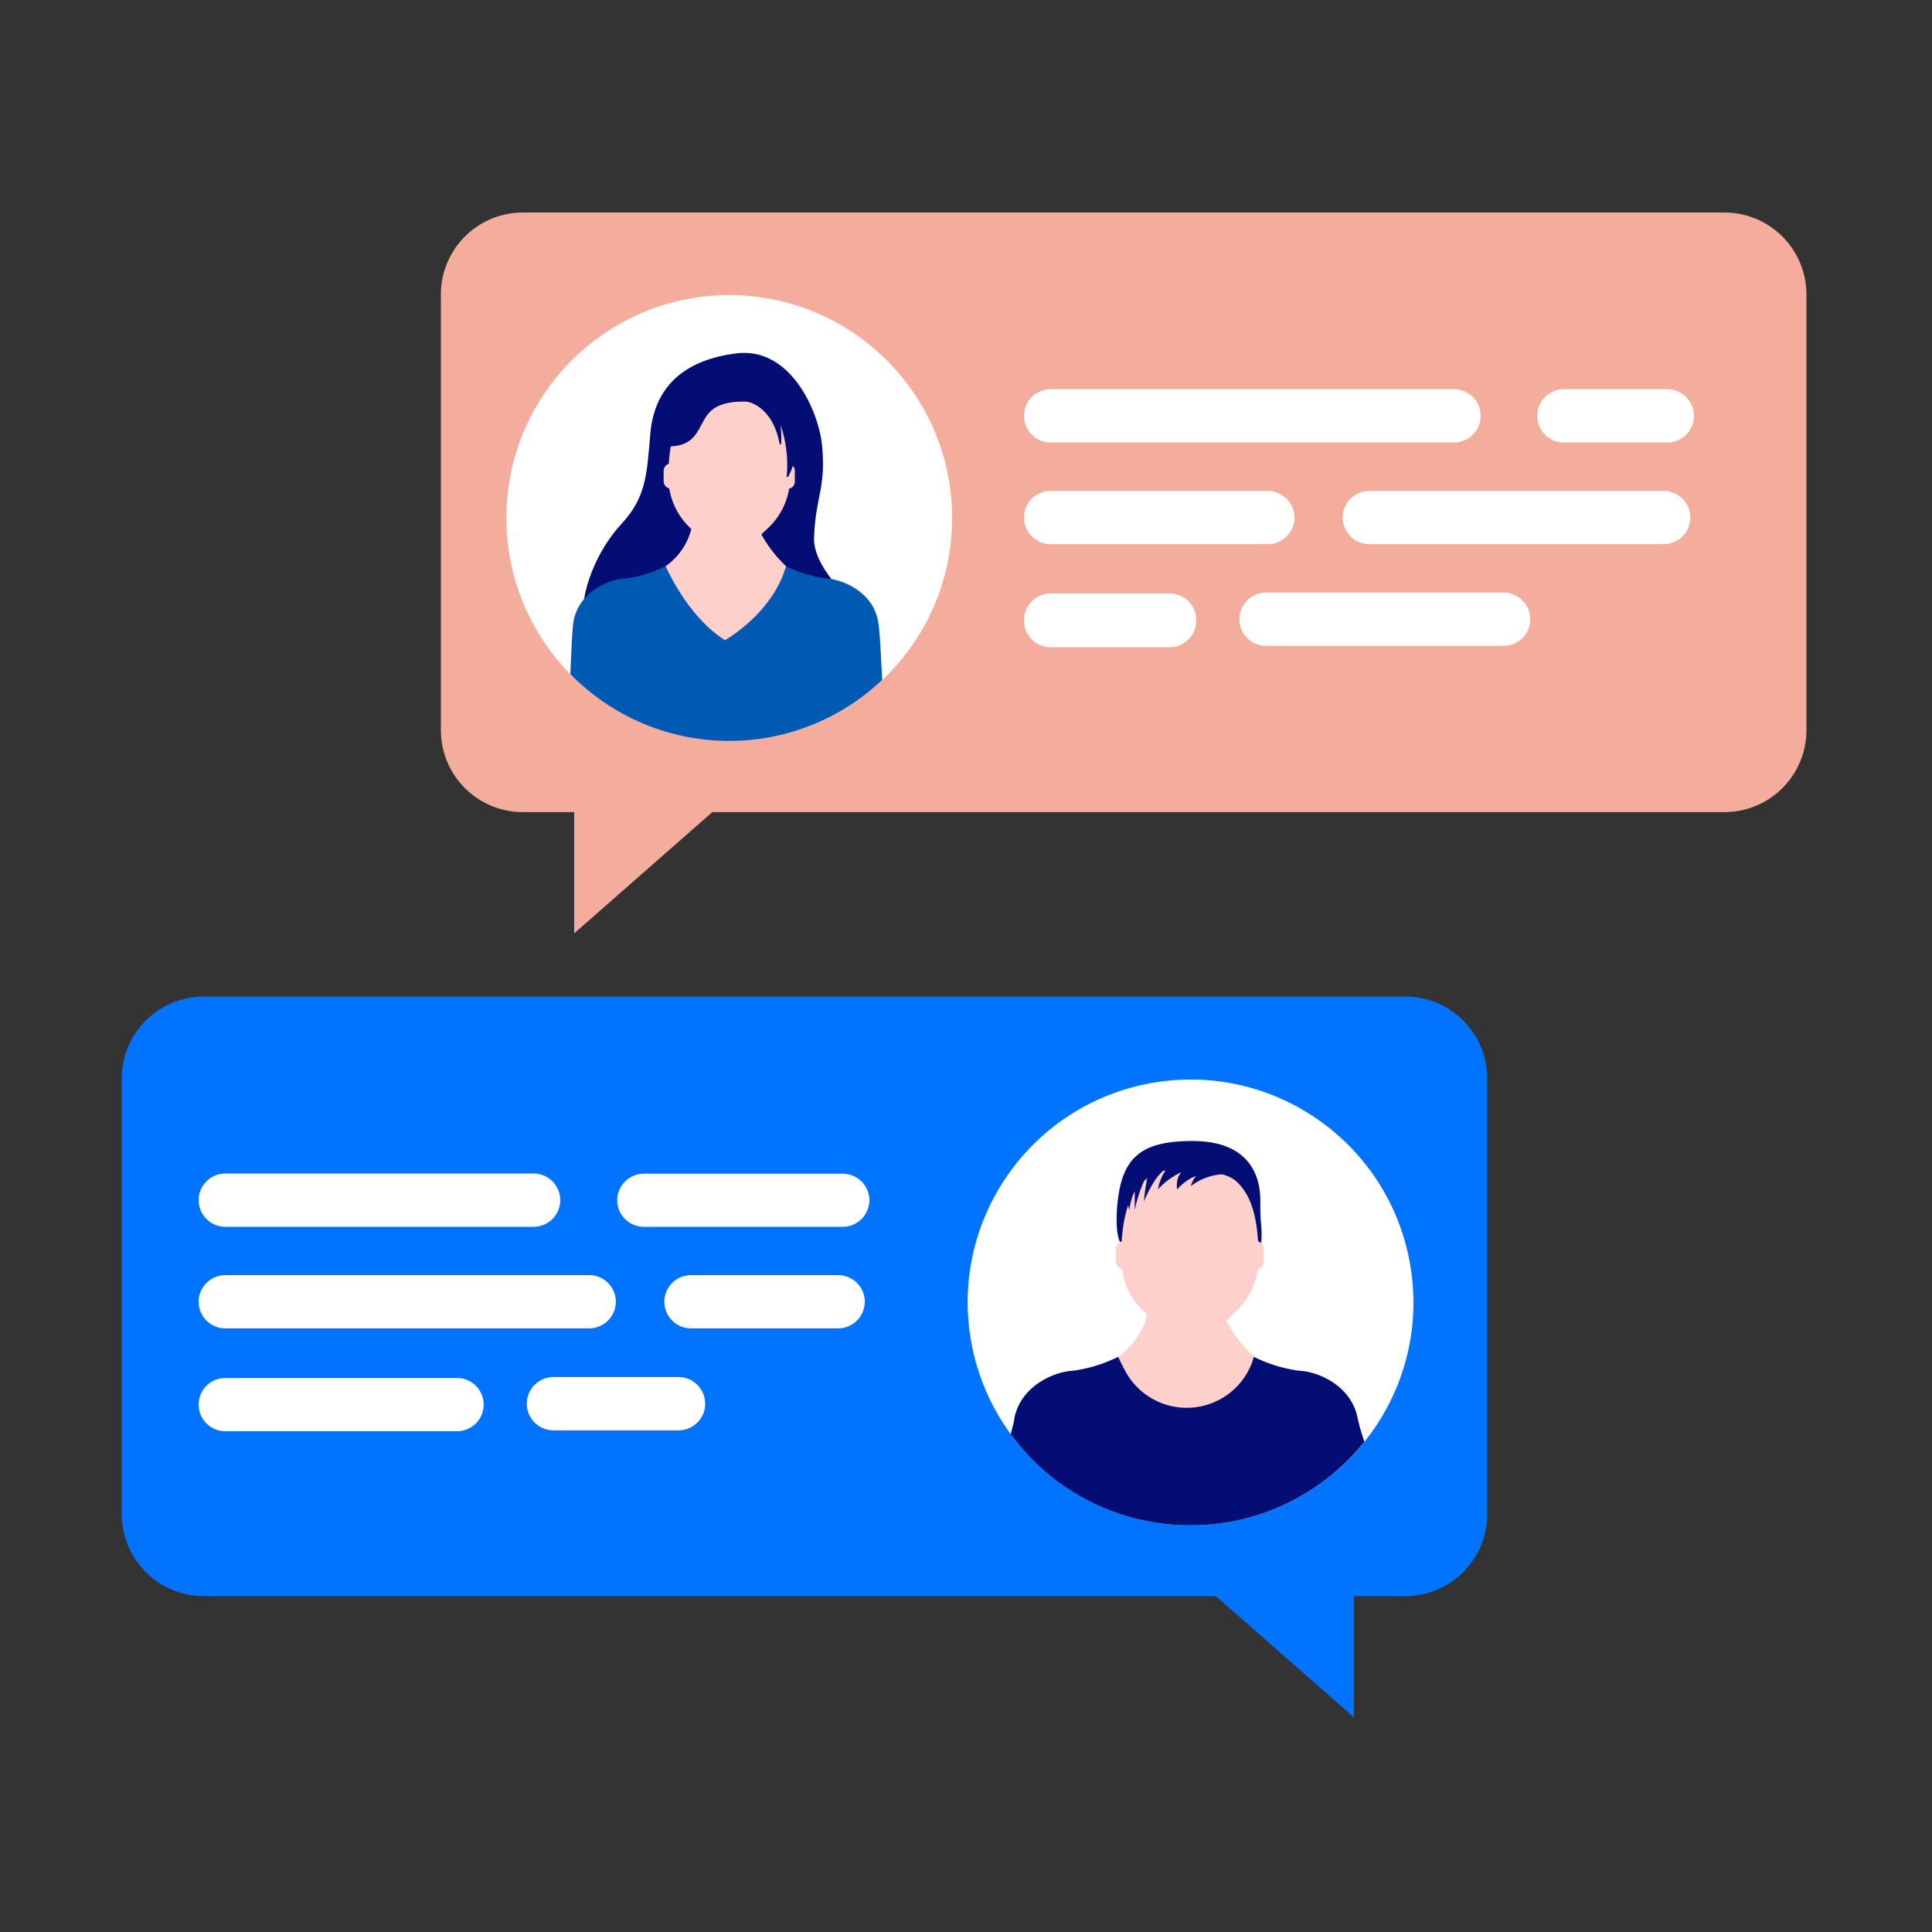
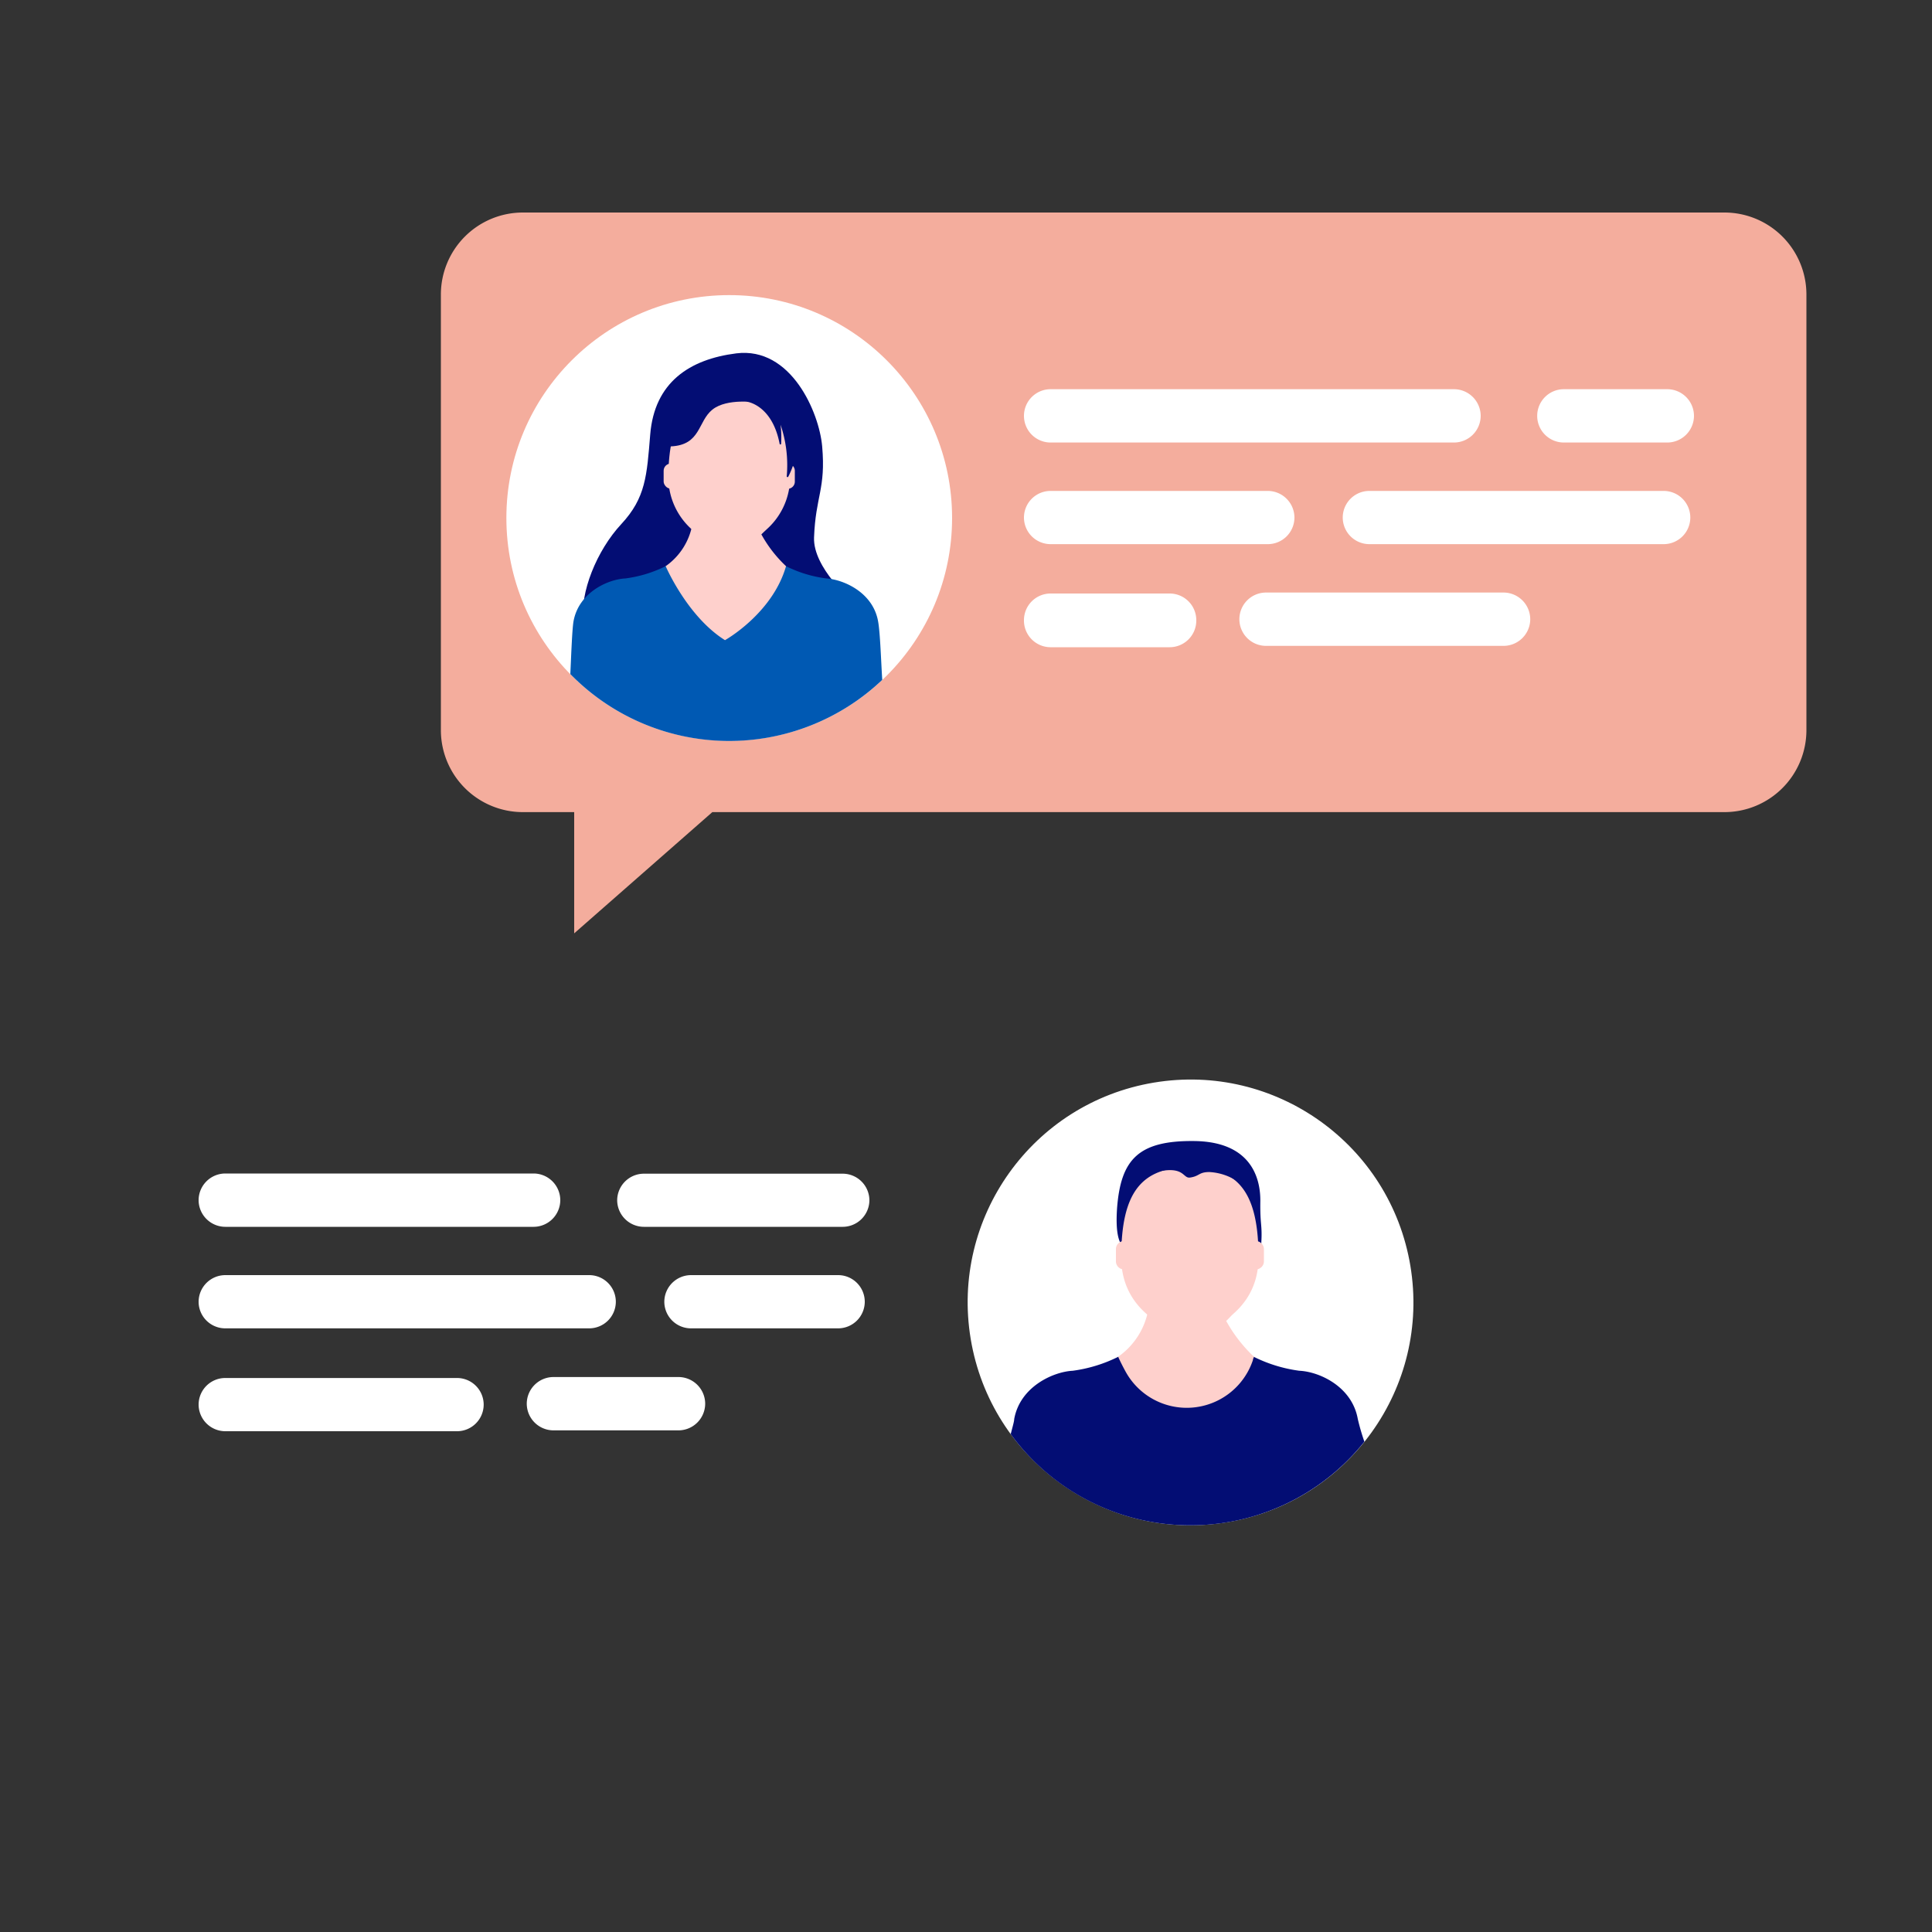
<svg xmlns="http://www.w3.org/2000/svg" id="Layer_1" data-name="Layer 1" viewBox="0 0 200 200">
  <rect x="0" y="0" width="200" height="200" fill="#333333" stroke="none" />
  <defs>
    <style>.cls-1{fill:#f4ad9d;}.cls-2{fill:#fff;}.cls-3{fill:#030d74;}.cls-4{fill:#0059b3;}.cls-5{fill:#fed0cc;}.cls-6{fill:#0073ff;}</style>
  </defs>
  <path class="cls-1" d="M178.53,22H54.11a8.49,8.49,0,0,0-8.47,8.47V75.6a8.49,8.49,0,0,0,8.47,8.47h5.33V96.62l14.3-12.55H178.53A8.49,8.49,0,0,0,187,75.6V30.47A8.49,8.49,0,0,0,178.53,22Z" />
  <circle class="cls-2" cx="75.49" cy="53.62" r="23.07" />
  <path class="cls-3" d="M84.27,55.64c.16-4.31,1.23-5,.84-9.44-.31-3.5-3.22-10.33-8.89-9.62-4.84.61-8.47,3-8.91,8.4-.35,4.26-.46,6.55-3,9.28S60,61.39,60.4,64.32,68.31,73.41,75,69.4s16.32-.78,13.29-7.13C88.24,62.27,84.15,58.78,84.27,55.64Z" />
  <path class="cls-4" d="M85.54,59.88a13,13,0,0,1-4.17-1.27H68.91a13.14,13.14,0,0,1-4.17,1.27c-1.82.09-4.83,1.45-5.37,4.44-.15.86-.25,3.8-.33,5.46a23,23,0,0,0,32.29.6c-.12-1.81-.21-4.86-.43-6.06C90.37,61.33,87.35,60,85.54,59.88Z" />
  <path class="cls-5" d="M68.91,58.61s2.23,5.21,6.14,7.66c0,0,4.91-2.74,6.32-7.66A46.25,46.25,0,0,0,68.91,58.61Z" />
  <path class="cls-5" d="M78.28,54.23h-6.6a6.73,6.73,0,0,1-2.77,4.38c5.87,2.4,12.46,0,12.46,0A13.35,13.35,0,0,1,78.28,54.23Z" />
  <path class="cls-5" d="M75.49,41.66c-3.95,0-5.57,2.35-5.57,8.28a7.12,7.12,0,0,0,4.49,6.81,2.68,2.68,0,0,0,2.15,0,7.1,7.1,0,0,0,4.49-6.81C81.05,44,79.43,41.66,75.49,41.66Z" />
  <path class="cls-5" d="M75.49,41.21c-4.47,0-6.3,2.35-6.3,8.28a7.22,7.22,0,0,0,5.08,6.81,3.39,3.39,0,0,0,2.43,0,7.23,7.23,0,0,0,5.09-6.81C81.79,43.56,80,41.21,75.49,41.21Z" />
  <rect class="cls-5" x="68.7" y="47.99" width="1.48" height="2.6" rx="0.74" />
  <path class="cls-5" d="M81.54,48a.74.74,0,0,0-.74.74v1.12a.74.74,0,1,0,1.48,0V48.73A.74.74,0,0,0,81.54,48Z" />
  <path class="cls-3" d="M70.18,41.21c-1.21,1.12-3.87,5.14-.74,5s2.78-2.59,4.31-3.81,4.58-.73,4.58-.73C76.78,39.54,71.39,40.1,70.18,41.21Z" />
  <path class="cls-3" d="M77.25,41.57s2.67.26,3.46,4.39a.08.08,0,0,0,.15,0,10.58,10.58,0,0,0-.06-2,13,13,0,0,1,.64,5.37.09.09,0,0,0,.17,0,8.69,8.69,0,0,0,.91-3.13C82.52,44.74,80.28,39.92,77.25,41.57Z" />
  <path class="cls-2" d="M150.49,45.81H108.72A2.76,2.76,0,0,1,106,43.05h0a2.76,2.76,0,0,1,2.75-2.76h41.77a2.77,2.77,0,0,1,2.76,2.76h0A2.77,2.77,0,0,1,150.49,45.81Z" />
  <path class="cls-2" d="M172.6,40.29H161.88a2.76,2.76,0,0,0-2.75,2.76h0a2.76,2.76,0,0,0,2.75,2.76H172.6a2.77,2.77,0,0,0,2.76-2.76h0A2.77,2.77,0,0,0,172.6,40.29Z" />
-   <path class="cls-2" d="M121.09,61.44H108.72A2.76,2.76,0,0,0,106,64.19h0A2.76,2.76,0,0,0,108.72,67h12.37a2.76,2.76,0,0,0,2.75-2.76h0A2.76,2.76,0,0,0,121.09,61.44Z" />
+   <path class="cls-2" d="M121.09,61.44H108.72A2.76,2.76,0,0,0,106,64.19h0A2.76,2.76,0,0,0,108.72,67h12.37a2.76,2.76,0,0,0,2.75-2.76A2.76,2.76,0,0,0,121.09,61.44Z" />
  <path class="cls-2" d="M155.65,61.34h-24.6a2.76,2.76,0,0,0-2.75,2.76h0a2.76,2.76,0,0,0,2.75,2.76h24.6a2.77,2.77,0,0,0,2.76-2.76h0A2.77,2.77,0,0,0,155.65,61.34Z" />
  <path class="cls-2" d="M131.2,50.82H108.72A2.76,2.76,0,0,0,106,53.58h0a2.76,2.76,0,0,0,2.75,2.75H131.2A2.76,2.76,0,0,0,134,53.58h0A2.77,2.77,0,0,0,131.2,50.82Z" />
  <path class="cls-2" d="M172.18,50.82H141.7A2.76,2.76,0,0,0,139,53.58h0a2.76,2.76,0,0,0,2.75,2.75h30.48a2.76,2.76,0,0,0,2.75-2.75h0A2.76,2.76,0,0,0,172.18,50.82Z" />
-   <path class="cls-6" d="M21.07,103.16H145.49a8.49,8.49,0,0,1,8.47,8.47v45.12a8.5,8.5,0,0,1-8.47,8.48h-5.33v12.55l-14.3-12.55H21.07a8.5,8.5,0,0,1-8.47-8.48V111.63A8.49,8.49,0,0,1,21.07,103.16Z" />
  <circle class="cls-2" cx="123.24" cy="134.83" r="23.07" transform="translate(-20.46 22.06) rotate(-9.45)" />
  <path class="cls-3" d="M130.47,124.3c0-1.58-.38-6.1-6.83-6.18-5.83-.07-7.61,1.94-8,6.92-.33,4.81,1.17,4.14,2,4.93,2.39,2.33,4.37,6.2,6,6.12s2.64-3,3.49-4a3.38,3.38,0,0,0,3.44-3.44C130.68,126.7,130.43,126.88,130.47,124.3Z" />
  <path class="cls-3" d="M123.24,157.9a23,23,0,0,0,18-8.66,23,23,0,0,1-.68-2.34c-.6-3.38-4-4.91-6.06-5a15,15,0,0,1-4.7-1.44H115.75a15,15,0,0,1-4.7,1.44c-2,.1-5.45,1.63-6.06,5,0,.24-.17.8-.36,1.56A23,23,0,0,0,123.24,157.9Z" />
  <path class="cls-5" d="M115.75,140.45s.26.6.75,1.5a7.22,7.22,0,0,0,13.2-1.15c0-.12.08-.23.11-.35S122,139.33,115.75,140.45Z" />
  <path class="cls-5" d="M126.33,135.51h-7.45a7.56,7.56,0,0,1-3.13,4.94c6.63,2.72,14.06,0,14.06,0A15,15,0,0,1,126.33,135.51Z" />
  <path class="cls-5" d="M123.18,121.33c-4.46,0-6.28,2.65-6.28,9.35a8,8,0,0,0,5.06,7.68,3.11,3.11,0,0,0,2.43,0,8,8,0,0,0,5.06-7.68C129.45,124,127.63,121.33,123.18,121.33Z" />
  <path class="cls-5" d="M123.18,120.83c-5.05,0-7.11,2.64-7.11,9.34,0,4.81,3.67,6.89,5.73,7.68a3.83,3.83,0,0,0,2.75,0c2.06-.79,5.73-2.87,5.73-7.68C130.28,123.47,128.22,120.83,123.18,120.83Z" />
  <path class="cls-5" d="M116.35,128.47h0a.84.84,0,0,0-.83.84v1.26a.84.84,0,0,0,.83.84h0a.85.85,0,0,0,.84-.84v-1.26A.85.85,0,0,0,116.35,128.47Z" />
  <path class="cls-5" d="M130,128.47a.85.85,0,0,0-.84.84v1.26a.84.84,0,0,0,1.68,0v-1.26A.85.85,0,0,0,130,128.47Z" />
  <path class="cls-3" d="M123.08,118.72c-6.23.36-7,6.36-7,6.36a5.06,5.06,0,0,1,3.57-3.75c3-.7,2.76.68,3.54.57,1-.14.89-.57,2-.57a5.81,5.81,0,0,1,4,1.9S129.32,118.37,123.08,118.72Z" />
-   <path class="cls-3" d="M123.9,119.39a6,6,0,0,0-6.57,2.5c-1,1.16-.43,3.4-.43,3.4a9.28,9.28,0,0,1,.57-2.12c0,1,0,2.12,0,2.12a13.62,13.62,0,0,1,1.45-4,18.91,18.91,0,0,0-.5,3.08c1.35-3.15,2.33-3.36,2.33-3.36a5.25,5.25,0,0,0-.88,2.12,7.54,7.54,0,0,1,2.54-1.84c-.76.51-.56,1.84-.56,1.84a5.69,5.69,0,0,1,2-1.44,2.7,2.7,0,0,0-.57,1.09,6,6,0,0,1,3.43-1.23S127.71,120.28,123.9,119.39Z" />
  <path class="cls-2" d="M55.25,127H23.32a2.77,2.77,0,0,1-2.76-2.76h0a2.77,2.77,0,0,1,2.76-2.76H55.25A2.77,2.77,0,0,1,58,124.26h0A2.77,2.77,0,0,1,55.25,127Z" />
  <path class="cls-2" d="M87.19,121.5H66.65a2.77,2.77,0,0,0-2.76,2.76h0A2.77,2.77,0,0,0,66.65,127H87.19A2.77,2.77,0,0,0,90,124.26h0A2.77,2.77,0,0,0,87.19,121.5Z" />
  <path class="cls-2" d="M47.32,142.65h-24a2.76,2.76,0,0,0-2.76,2.75h0a2.77,2.77,0,0,0,2.76,2.76h24a2.76,2.76,0,0,0,2.75-2.76h0A2.76,2.76,0,0,0,47.32,142.65Z" />
  <path class="cls-2" d="M70.24,142.55H57.29a2.77,2.77,0,0,0-2.76,2.76h0a2.77,2.77,0,0,0,2.76,2.76H70.24A2.77,2.77,0,0,0,73,145.31h0A2.77,2.77,0,0,0,70.24,142.55Z" />
  <path class="cls-2" d="M61,132H23.32a2.77,2.77,0,0,0-2.76,2.76h0a2.76,2.76,0,0,0,2.76,2.75H61a2.76,2.76,0,0,0,2.75-2.75h0A2.76,2.76,0,0,0,61,132Z" />
  <path class="cls-2" d="M86.77,132H71.53a2.77,2.77,0,0,0-2.76,2.76h0a2.76,2.76,0,0,0,2.76,2.75H86.77a2.76,2.76,0,0,0,2.75-2.75h0A2.76,2.76,0,0,0,86.77,132Z" />
</svg>